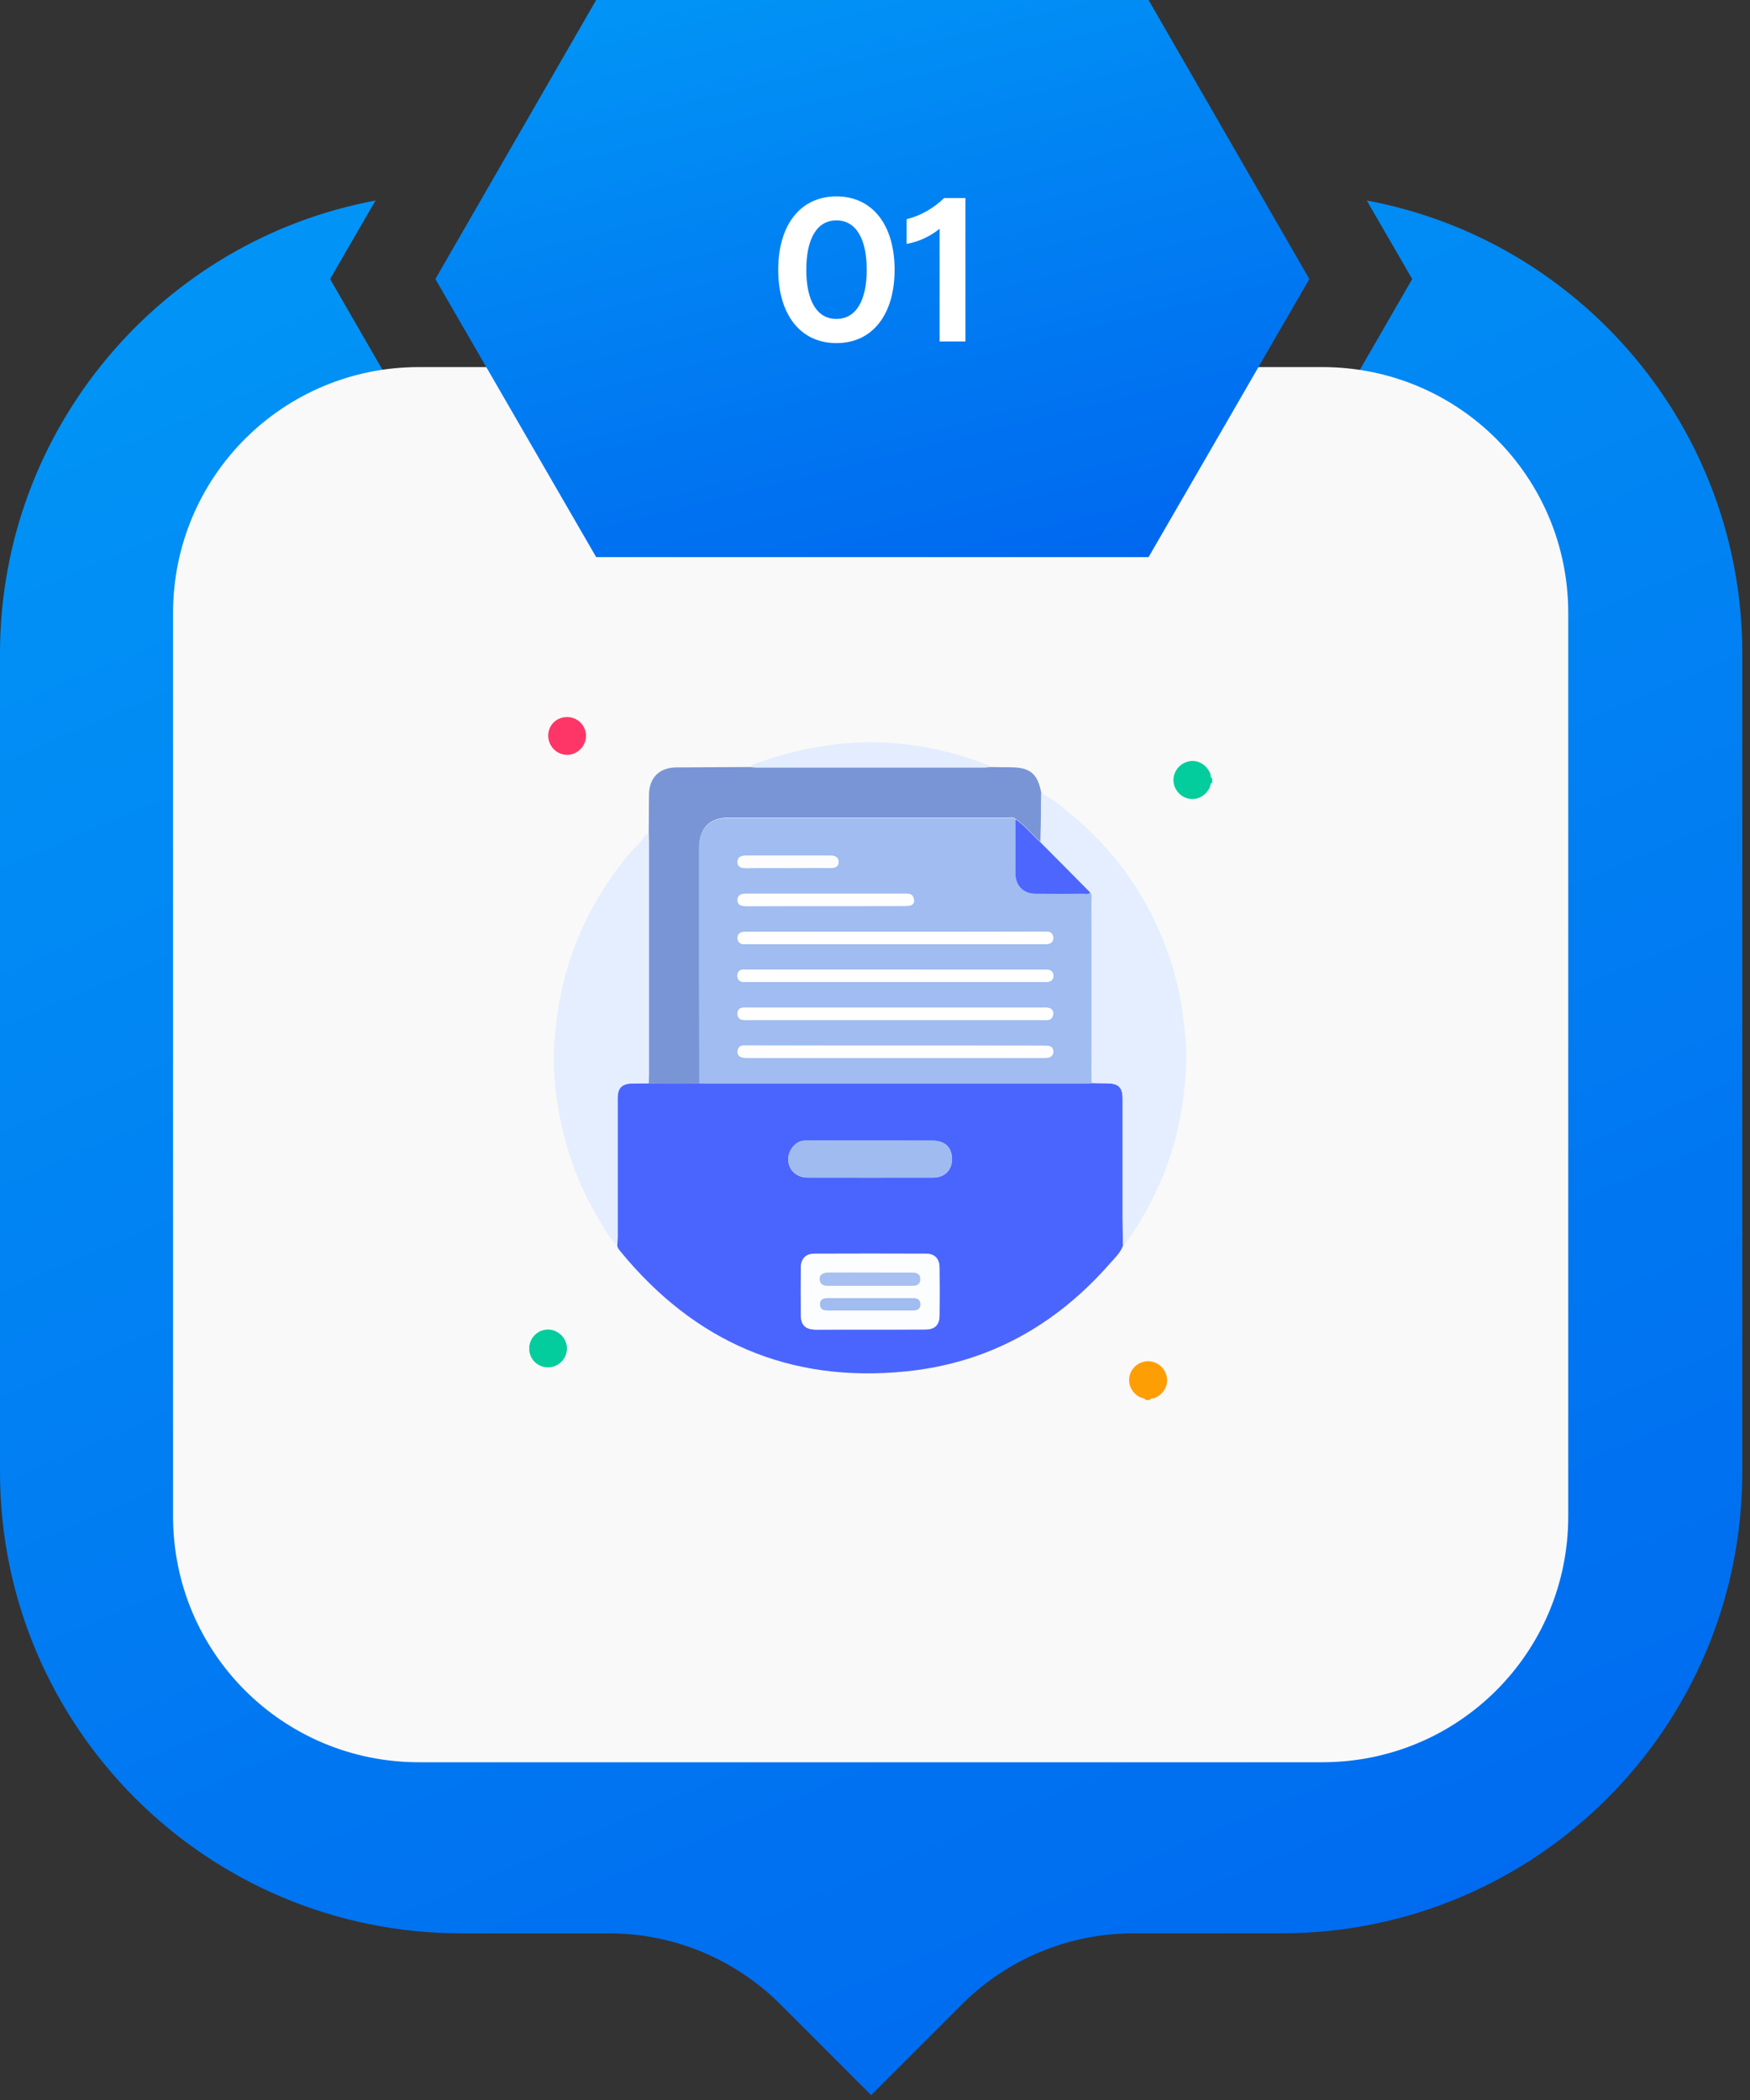
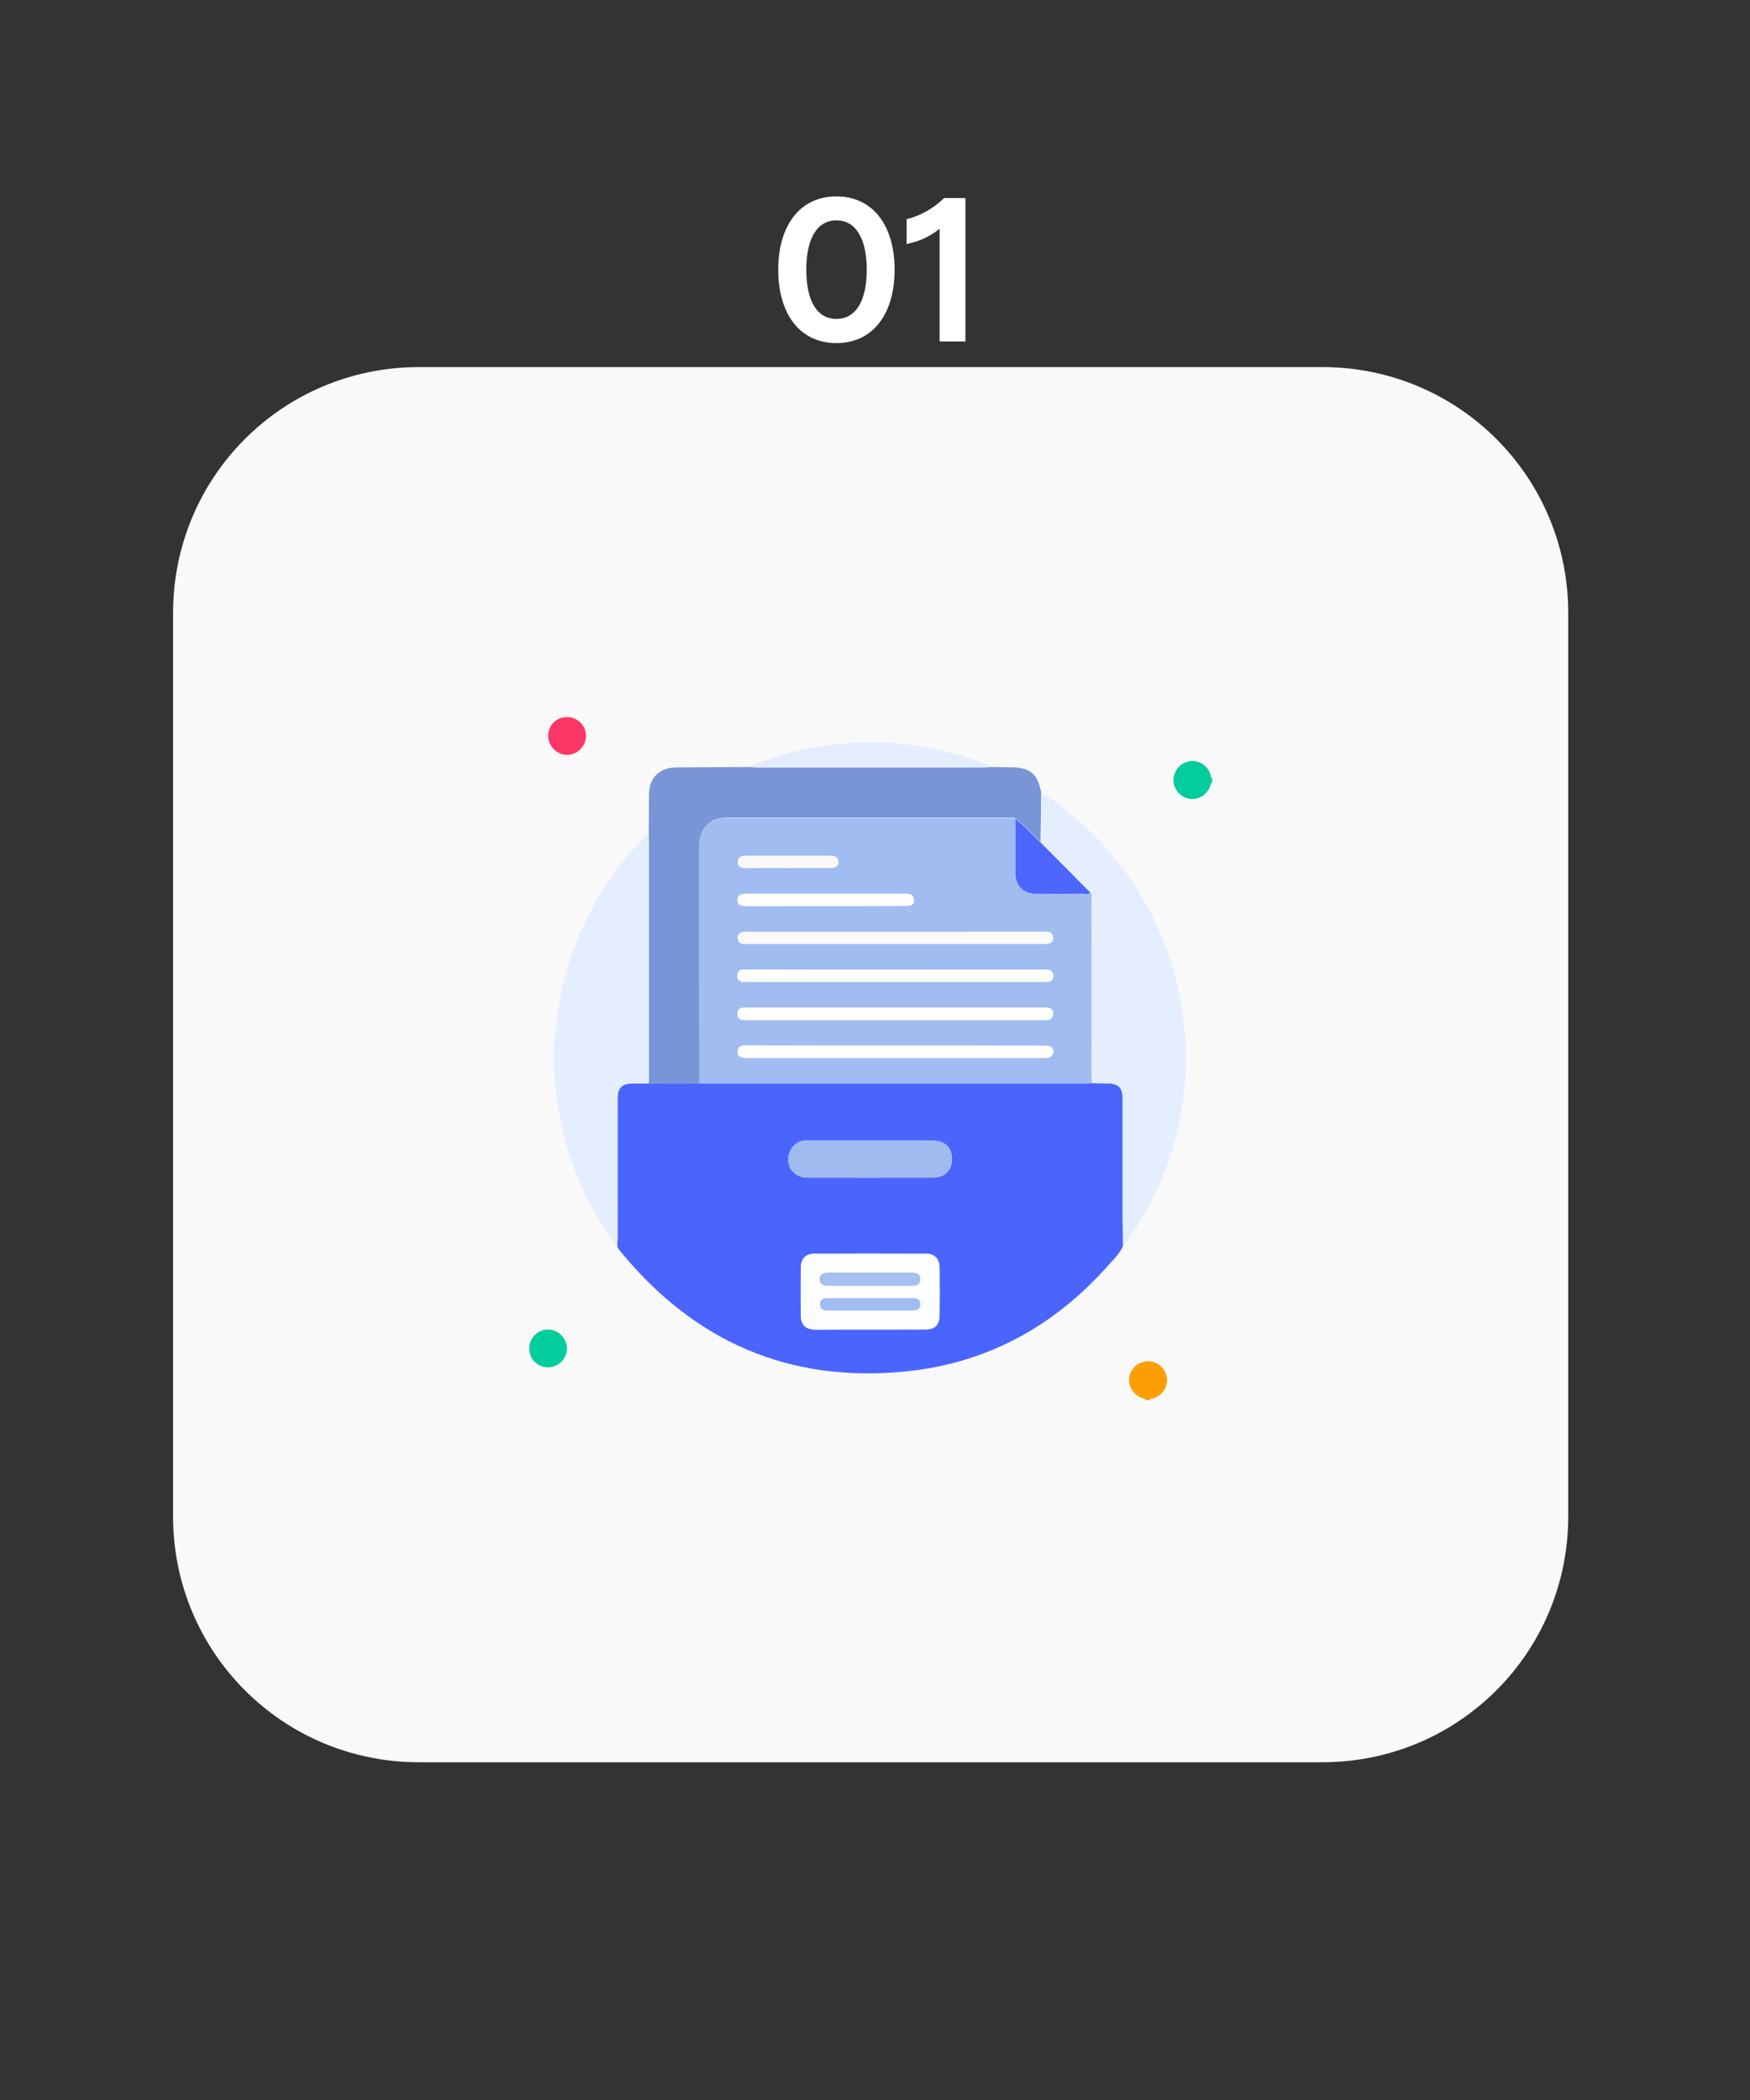
<svg xmlns="http://www.w3.org/2000/svg" width="205" height="246" viewBox="0 0 205 246" fill="none">
  <rect x="0" y="0" width="205" height="246" fill="#333333" stroke="none" />
-   <path d="M160.111 23.49L165.429 32.687L140.499 75.9H63.601L38.67 32.687L43.989 23.49C18.947 28.144 0 50.194 0 76.565V172.41C0 202.327 24.266 226.482 54.072 226.482H71.357C78.892 226.482 86.094 229.474 91.413 234.792L102.05 245.429L112.687 234.792C118.006 229.474 125.208 226.482 132.742 226.482H150.028C179.945 226.482 204.1 202.327 204.1 172.41V76.565C204.1 50.194 185.152 28.144 160.111 23.49Z" fill="url(#paint0_linear_583_9)" />
  <path d="M154.899 206.435H49.082C33.127 206.435 20.273 193.582 20.273 177.626V71.809C20.273 55.853 33.127 43 49.082 43H154.899C170.855 43 183.708 55.853 183.708 71.809V177.626C183.708 193.582 170.855 206.435 154.899 206.435Z" fill="#F9F9F9" />
  <g clip-path="url(#clip0_583_9)">
    <path d="M142.003 91.665C141.764 91.777 141.812 92.032 141.732 92.207C141.27 93.227 140.266 93.769 139.214 93.546C138.21 93.339 137.445 92.383 137.461 91.363C137.477 90.263 138.29 89.339 139.389 89.163C140.378 89.004 141.382 89.626 141.78 90.63C141.86 90.805 141.748 91.076 142.003 91.187C142.003 91.347 142.003 91.506 142.003 91.665Z" fill="#04CD9D" />
    <path d="M134.21 164C134.083 163.761 133.796 163.793 133.588 163.697C132.6 163.219 132.075 162.167 132.33 161.132C132.585 160.128 133.557 159.411 134.577 159.458C135.66 159.522 136.521 160.303 136.696 161.387C136.855 162.375 136.234 163.379 135.23 163.777C135.039 163.857 134.784 163.745 134.672 164C134.529 164 134.369 164 134.21 164Z" fill="#FE9E05" />
    <path d="M131.564 145.881C131.261 146.757 130.576 147.379 129.986 148.048C123.628 155.299 115.691 159.697 106.082 160.654C92.488 162.024 81.365 157.179 72.711 146.63C72.52 146.407 72.329 146.183 72.297 145.881C72.313 145.562 72.345 145.243 72.345 144.924C72.345 139.506 72.345 134.072 72.345 128.654C72.345 127.426 72.839 126.932 74.066 126.901C74.703 126.885 75.341 126.885 75.962 126.885C77.938 126.948 79.93 126.964 81.906 126.885C82.145 126.901 82.385 126.916 82.624 126.916C97.444 126.916 112.265 126.916 127.086 126.916C127.357 126.916 127.612 126.885 127.883 126.869C128.488 126.885 129.094 126.901 129.699 126.901C131.038 126.916 131.516 127.395 131.516 128.717C131.516 133.403 131.516 138.088 131.516 142.773C131.532 143.825 131.548 144.845 131.564 145.881ZM101.938 155.745C104.09 155.745 106.225 155.745 108.377 155.745C109.54 155.745 110.066 155.203 110.066 154.04C110.082 152.207 110.082 150.391 110.066 148.558C110.066 147.458 109.524 146.869 108.424 146.869C104.106 146.853 99.787 146.853 95.484 146.869C94.385 146.869 93.843 147.458 93.827 148.558C93.811 150.391 93.811 152.207 93.827 154.04C93.827 155.251 94.353 155.745 95.596 155.761C97.699 155.745 99.819 155.745 101.938 155.745ZM102.018 133.61C99.532 133.61 97.046 133.61 94.56 133.61C94.066 133.61 93.62 133.673 93.221 134.008C92.44 134.646 92.138 135.65 92.472 136.574C92.759 137.387 93.588 137.944 94.608 137.944C99.5 137.944 104.408 137.96 109.301 137.944C110.655 137.944 111.516 137.084 111.516 135.793C111.516 134.422 110.703 133.626 109.253 133.626C106.831 133.61 104.424 133.61 102.018 133.61Z" fill="#4A65FE" />
    <path d="M81.921 126.9C79.945 126.98 77.953 126.98 75.977 126.9C75.993 126.582 76.024 126.263 76.024 125.944C76.024 116.813 76.024 107.681 76.024 98.566C76.024 98.279 76.008 97.992 75.993 97.689C76.008 96.159 76.008 94.629 76.024 93.1C76.04 91.108 77.236 89.912 79.228 89.896C82.128 89.88 85.028 89.865 87.929 89.849C88.136 89.865 88.343 89.896 88.566 89.896C97.475 89.896 106.383 89.896 115.307 89.896C115.514 89.896 115.722 89.865 115.945 89.849C116.742 89.865 117.522 89.88 118.319 89.88C120.678 89.88 121.554 90.614 121.985 92.908C121.953 94.821 121.937 96.733 121.905 98.645C120.917 97.753 120.088 96.685 118.973 95.936C118.718 95.665 118.367 95.777 118.064 95.777C107.148 95.777 96.248 95.777 85.331 95.777C83.132 95.777 81.921 97.004 81.905 99.235C81.905 103.649 81.905 108.08 81.905 112.494C81.905 117.307 81.921 122.104 81.921 126.9Z" fill="#7A95D6" />
    <path d="M121.891 98.661C121.922 96.749 121.938 94.837 121.97 92.924C123.229 93.514 124.265 94.406 125.317 95.267C129.843 98.98 133.333 103.506 135.707 108.845C137.094 111.968 138.066 115.219 138.512 118.614C138.767 120.558 139.006 122.486 138.942 124.43C138.783 129.259 137.891 133.944 135.946 138.406C134.879 140.829 133.652 143.155 132.074 145.307C131.93 145.514 131.851 145.801 131.548 145.865C131.532 144.829 131.5 143.809 131.5 142.773C131.5 138.088 131.5 133.402 131.5 128.717C131.5 127.379 131.022 126.916 129.683 126.9C129.078 126.9 128.472 126.884 127.867 126.869C127.851 126.518 127.835 126.183 127.835 125.833C127.835 119.028 127.835 112.223 127.835 105.418C127.835 105.116 127.962 104.781 127.691 104.51C125.763 102.582 123.835 100.622 121.891 98.661Z" fill="#E4EEFE" />
    <path d="M75.991 97.705C76.007 97.992 76.022 98.279 76.022 98.582C76.022 107.713 76.022 116.845 76.022 125.96C76.022 126.279 75.991 126.598 75.975 126.916C75.337 126.916 74.7 126.916 74.078 126.932C72.851 126.948 72.357 127.442 72.357 128.685C72.357 134.103 72.357 139.538 72.357 144.956C72.357 145.275 72.325 145.594 72.309 145.912C71.337 145.036 70.779 143.888 70.126 142.805C67.879 139.076 66.397 135.06 65.568 130.789C65.074 128.207 64.787 125.562 64.899 122.932C65.202 116.685 66.763 110.773 69.967 105.339C71.401 102.9 73.042 100.605 75.05 98.597C75.353 98.295 75.449 97.753 75.991 97.705Z" fill="#E4EEFE" />
    <path d="M115.93 89.864C115.723 89.88 115.516 89.912 115.293 89.912C106.384 89.912 97.476 89.912 88.552 89.912C88.344 89.912 88.137 89.88 87.914 89.864C88.169 89.434 88.647 89.402 89.061 89.259C92.567 88 96.169 87.251 99.914 87.012C105.316 86.693 110.496 87.601 115.516 89.546C115.707 89.609 115.898 89.625 115.93 89.864Z" fill="#E4EDFE" />
    <path d="M64.184 155.745C65.379 155.745 66.415 156.765 66.415 157.96C66.415 159.171 65.427 160.175 64.2 160.175C62.972 160.175 62 159.219 61.984 157.976C62 156.749 62.972 155.745 64.184 155.745Z" fill="#04CD9D" />
    <path d="M64.219 86.199C64.219 84.94 65.175 84 66.434 84C67.645 84 68.617 84.956 68.649 86.151C68.681 87.362 67.677 88.398 66.466 88.43C65.239 88.446 64.235 87.426 64.219 86.199Z" fill="#FE3667" />
    <path d="M127.707 104.542C127.978 104.813 127.851 105.147 127.851 105.45C127.867 112.255 127.851 119.06 127.851 125.864C127.851 126.215 127.867 126.55 127.883 126.9C127.612 126.916 127.357 126.948 127.086 126.948C112.265 126.948 97.444 126.948 82.624 126.948C82.385 126.948 82.146 126.916 81.907 126.916C81.907 122.119 81.891 117.339 81.891 112.542C81.891 108.127 81.891 103.697 81.891 99.283C81.891 97.068 83.118 95.825 85.317 95.825C96.233 95.825 107.134 95.825 118.05 95.825C118.353 95.825 118.687 95.697 118.958 95.984C118.958 98.103 118.942 100.223 118.958 102.327C118.958 103.777 119.899 104.701 121.333 104.717C123.213 104.733 125.094 104.717 126.974 104.717C127.213 104.685 127.5 104.797 127.707 104.542ZM104.966 113.594C99.229 113.594 93.476 113.594 87.739 113.594C87.532 113.594 87.309 113.594 87.102 113.594C86.624 113.594 86.416 113.896 86.401 114.295C86.385 114.693 86.592 115.012 87.07 115.028C87.277 115.028 87.5 115.028 87.707 115.028C99.165 115.028 110.624 115.028 122.098 115.028C122.289 115.028 122.464 115.028 122.656 115.028C123.134 115.012 123.405 114.773 123.405 114.295C123.405 113.849 123.134 113.625 122.703 113.609C122.496 113.594 122.273 113.609 122.066 113.609C116.361 113.594 110.656 113.594 104.966 113.594ZM104.871 109.147C99.181 109.147 93.476 109.147 87.787 109.147C87.548 109.147 87.309 109.131 87.07 109.163C86.64 109.211 86.369 109.482 86.401 109.896C86.433 110.295 86.656 110.598 87.118 110.582C87.309 110.582 87.484 110.582 87.675 110.582C99.15 110.582 110.624 110.582 122.082 110.582C122.241 110.582 122.401 110.582 122.56 110.582C123.07 110.582 123.389 110.374 123.373 109.833C123.357 109.355 123.054 109.131 122.592 109.131C122.401 109.131 122.225 109.131 122.034 109.131C116.329 109.147 110.592 109.147 104.871 109.147ZM104.871 118.04C99.15 118.04 93.428 118.04 87.707 118.04C87.134 118.04 86.385 117.912 86.401 118.773C86.416 119.602 87.165 119.49 87.739 119.49C99.181 119.49 110.624 119.49 122.066 119.49C122.273 119.49 122.496 119.49 122.703 119.49C123.166 119.458 123.341 119.139 123.373 118.741C123.389 118.343 123.15 118.104 122.751 118.056C122.512 118.024 122.273 118.04 122.034 118.04C116.313 118.04 110.592 118.04 104.871 118.04ZM104.871 122.486C99.181 122.486 93.492 122.486 87.787 122.486C87.548 122.486 87.309 122.486 87.07 122.486C86.64 122.486 86.448 122.773 86.401 123.139C86.353 123.538 86.592 123.793 86.958 123.888C87.181 123.936 87.436 123.936 87.675 123.936C99.134 123.936 110.608 123.936 122.066 123.936C122.337 123.936 122.608 123.952 122.847 123.888C123.213 123.777 123.421 123.49 123.373 123.107C123.341 122.757 123.102 122.55 122.735 122.518C122.496 122.502 122.257 122.502 122.018 122.502C116.313 122.486 110.592 122.486 104.871 122.486ZM96.68 106.135C99.835 106.135 102.974 106.135 106.13 106.135C106.911 106.135 107.197 105.833 107.022 105.227C106.879 104.685 106.448 104.701 106.002 104.701C99.835 104.701 93.668 104.701 87.5 104.701C86.958 104.701 86.416 104.765 86.401 105.418C86.385 106.088 86.91 106.151 87.468 106.151C90.544 106.135 93.62 106.135 96.68 106.135ZM92.281 101.689C93.922 101.689 95.564 101.673 97.205 101.689C97.731 101.689 98.225 101.609 98.225 100.988C98.241 100.382 97.763 100.239 97.237 100.239C93.954 100.239 90.671 100.239 87.389 100.239C86.847 100.239 86.385 100.382 86.401 101.004C86.416 101.625 86.895 101.705 87.436 101.705C89.046 101.673 90.671 101.689 92.281 101.689Z" fill="#A0BCF0" />
    <path d="M101.936 155.745C99.817 155.745 97.697 155.745 95.578 155.745C94.351 155.745 93.825 155.235 93.809 154.024C93.793 152.191 93.793 150.375 93.809 148.542C93.809 147.442 94.367 146.853 95.466 146.853C99.785 146.837 104.104 146.837 108.406 146.853C109.506 146.853 110.048 147.442 110.048 148.542C110.064 150.375 110.064 152.191 110.048 154.024C110.048 155.203 109.506 155.729 108.359 155.729C106.223 155.745 104.072 155.745 101.936 155.745ZM101.936 150.63C103.546 150.63 105.155 150.63 106.781 150.63C107.307 150.63 107.833 150.55 107.817 149.849C107.817 149.148 107.291 149.084 106.765 149.068C105.57 149.068 104.39 149.068 103.195 149.068C101.155 149.068 99.116 149.068 97.092 149.068C96.263 149.068 95.88 149.466 96.072 150.088C96.231 150.598 96.661 150.63 97.108 150.63C98.717 150.63 100.327 150.63 101.936 150.63ZM101.857 153.514C103.53 153.514 105.187 153.514 106.861 153.514C107.402 153.514 107.833 153.403 107.817 152.749C107.801 152.144 107.355 152.064 106.861 152.064C103.578 152.064 100.295 152.064 97.012 152.064C96.47 152.064 96.04 152.175 96.056 152.829C96.072 153.434 96.518 153.514 97.012 153.514C98.622 153.514 100.247 153.514 101.857 153.514Z" fill="#FCFDFE" />
    <path d="M102.017 133.61C104.424 133.61 106.83 133.61 109.253 133.61C110.687 133.61 111.516 134.422 111.516 135.777C111.516 137.068 110.655 137.928 109.3 137.928C104.408 137.944 99.5 137.944 94.607 137.928C93.603 137.928 92.758 137.371 92.472 136.558C92.153 135.634 92.44 134.63 93.221 133.992C93.619 133.657 94.065 133.594 94.559 133.594C97.029 133.61 99.531 133.61 102.017 133.61Z" fill="#9FBBF0" />
    <path d="M127.702 104.542C127.511 104.813 127.224 104.701 126.969 104.701C125.089 104.717 123.208 104.717 121.328 104.701C119.893 104.701 118.953 103.761 118.953 102.311C118.953 100.191 118.953 98.072 118.953 95.968C120.069 96.717 120.897 97.785 121.885 98.677C123.83 100.622 125.758 102.582 127.702 104.542Z" fill="#4C66FE" />
    <path d="M104.965 113.594C110.654 113.594 116.343 113.594 122.033 113.594C122.24 113.594 122.463 113.594 122.67 113.594C123.1 113.61 123.371 113.849 123.371 114.279C123.371 114.757 123.1 114.996 122.622 115.012C122.431 115.012 122.256 115.012 122.064 115.012C110.606 115.012 99.148 115.012 87.674 115.012C87.467 115.012 87.244 115.012 87.037 115.012C86.574 114.996 86.367 114.677 86.367 114.279C86.383 113.88 86.59 113.578 87.068 113.578C87.276 113.578 87.499 113.578 87.706 113.578C93.475 113.594 99.228 113.594 104.965 113.594Z" fill="#FEFEFE" />
-     <path d="M104.871 109.147C110.592 109.147 116.313 109.147 122.034 109.147C122.226 109.147 122.401 109.147 122.592 109.147C123.054 109.147 123.373 109.355 123.373 109.849C123.389 110.375 123.054 110.598 122.56 110.598C122.401 110.598 122.241 110.598 122.082 110.598C110.608 110.598 99.134 110.598 87.676 110.598C87.484 110.598 87.309 110.598 87.118 110.598C86.656 110.614 86.417 110.311 86.401 109.912C86.369 109.482 86.656 109.227 87.07 109.179C87.309 109.147 87.548 109.163 87.787 109.163C93.493 109.147 99.182 109.147 104.871 109.147Z" fill="#FEFEFE" />
    <path d="M104.869 118.04C110.59 118.04 116.311 118.04 122.032 118.04C122.271 118.04 122.51 118.024 122.749 118.056C123.148 118.104 123.403 118.327 123.371 118.741C123.355 119.139 123.164 119.458 122.701 119.49C122.494 119.506 122.271 119.49 122.064 119.49C110.622 119.49 99.18 119.49 87.737 119.49C87.164 119.49 86.415 119.602 86.399 118.773C86.383 117.912 87.116 118.04 87.706 118.04C93.427 118.04 99.148 118.04 104.869 118.04Z" fill="#FEFEFE" />
    <path d="M104.867 122.486C110.588 122.486 116.309 122.486 122.03 122.486C122.269 122.486 122.508 122.486 122.747 122.502C123.114 122.534 123.353 122.741 123.384 123.092C123.432 123.474 123.225 123.777 122.859 123.873C122.604 123.936 122.333 123.92 122.078 123.92C110.619 123.92 99.145 123.92 87.687 123.92C87.448 123.92 87.209 123.936 86.97 123.873C86.604 123.777 86.365 123.522 86.412 123.124C86.46 122.757 86.651 122.47 87.082 122.47C87.321 122.47 87.56 122.47 87.799 122.47C93.488 122.486 99.177 122.486 104.867 122.486Z" fill="#FEFEFE" />
    <path d="M96.678 106.135C93.602 106.135 90.542 106.135 87.466 106.135C86.909 106.135 86.383 106.072 86.399 105.402C86.415 104.749 86.957 104.685 87.498 104.685C93.666 104.685 99.833 104.685 106 104.685C106.431 104.685 106.877 104.669 107.02 105.211C107.196 105.817 106.909 106.119 106.128 106.119C102.988 106.135 99.833 106.135 96.678 106.135Z" fill="#FEFEFE" />
-     <path d="M92.279 101.689C90.67 101.689 89.044 101.673 87.435 101.689C86.909 101.689 86.415 101.61 86.399 100.988C86.383 100.383 86.845 100.223 87.387 100.223C90.67 100.223 93.953 100.223 97.236 100.223C97.777 100.223 98.24 100.367 98.224 100.972C98.208 101.594 97.73 101.673 97.204 101.673C95.562 101.673 93.921 101.689 92.279 101.689Z" fill="#FDFDFE" />
    <path d="M101.937 150.63C100.327 150.63 98.718 150.63 97.092 150.63C96.662 150.63 96.216 150.598 96.056 150.088C95.865 149.466 96.248 149.068 97.076 149.068C99.116 149.052 101.156 149.068 103.18 149.068C104.375 149.068 105.554 149.068 106.749 149.068C107.275 149.068 107.801 149.132 107.801 149.849C107.801 150.55 107.291 150.63 106.765 150.63C105.172 150.63 103.546 150.63 101.937 150.63Z" fill="#A6C0F1" />
    <path d="M101.856 153.514C100.246 153.514 98.621 153.514 97.011 153.514C96.517 153.514 96.087 153.434 96.055 152.829C96.039 152.176 96.469 152.064 97.011 152.064C100.294 152.064 103.577 152.064 106.86 152.064C107.354 152.064 107.784 152.144 107.816 152.749C107.832 153.403 107.402 153.514 106.86 153.514C105.187 153.514 103.513 153.514 101.856 153.514Z" fill="#A0BCF0" />
  </g>
-   <path d="M69.837 65.263H134.546L153.382 32.687L134.546 0H69.837L51 32.687L69.837 65.263Z" fill="url(#paint1_linear_583_9)" />
  <path d="M97.98 40.192C93.708 40.192 91.164 36.784 91.164 31.6C91.164 26.416 93.708 23.008 97.98 23.008C102.252 23.008 104.796 26.416 104.796 31.6C104.796 36.784 102.252 40.192 97.98 40.192ZM97.98 37.36C100.284 37.36 101.532 35.2 101.532 31.6C101.532 28 100.284 25.816 97.98 25.816C95.676 25.816 94.452 28 94.452 31.6C94.452 35.2 95.676 37.36 97.98 37.36ZM110.07 40V26.8C108.918 27.712 107.694 28.288 106.206 28.576V25.672C107.766 25.312 109.374 24.4 110.598 23.2H113.094V40H110.07Z" fill="white" />
  <defs>
    <linearGradient id="paint0_linear_583_9" x1="50.063" y1="2.919" x2="188.847" y2="327.782" gradientUnits="userSpaceOnUse">
      <stop stop-color="#0197F6" />
      <stop offset="1" stop-color="#0059ED" />
    </linearGradient>
    <linearGradient id="paint1_linear_583_9" x1="76.113" y1="-6.049" x2="102.733" y2="100.248" gradientUnits="userSpaceOnUse">
      <stop stop-color="#0197F6" />
      <stop offset="1" stop-color="#0059ED" />
    </linearGradient>
    <clipPath id="clip0_583_9">
      <rect width="80" height="80" fill="white" transform="translate(62 84)" />
    </clipPath>
  </defs>
</svg>